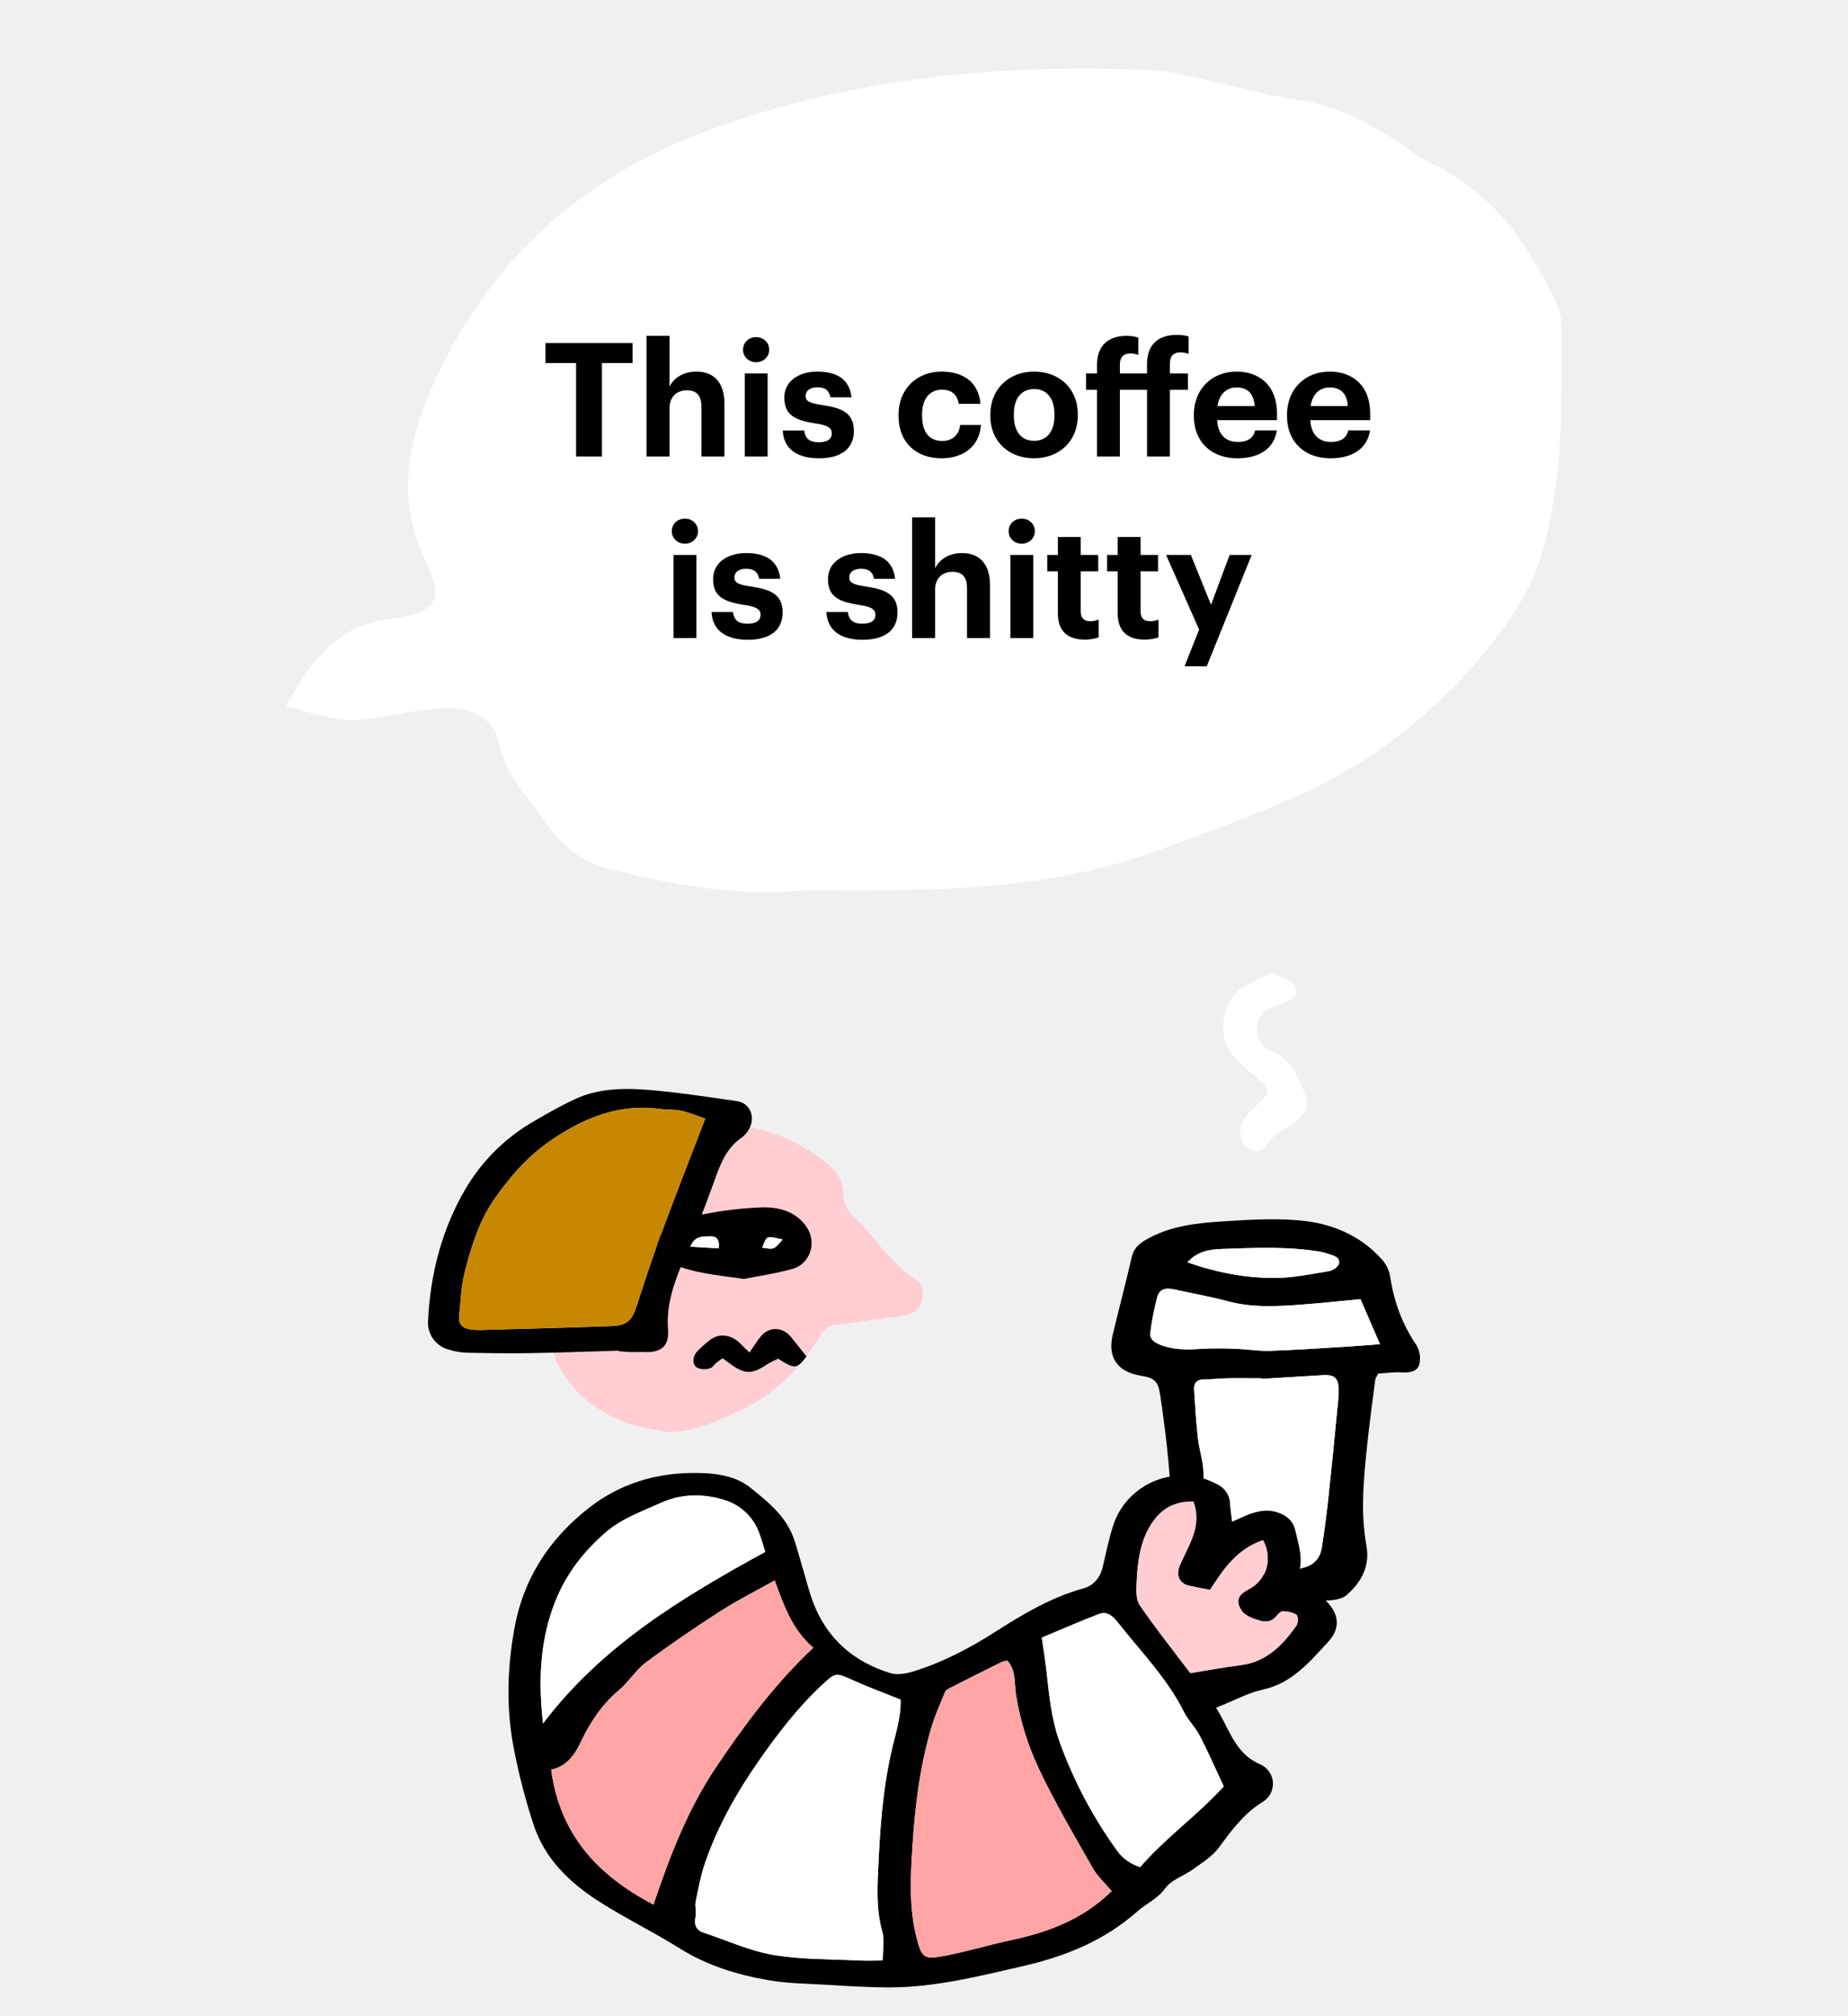
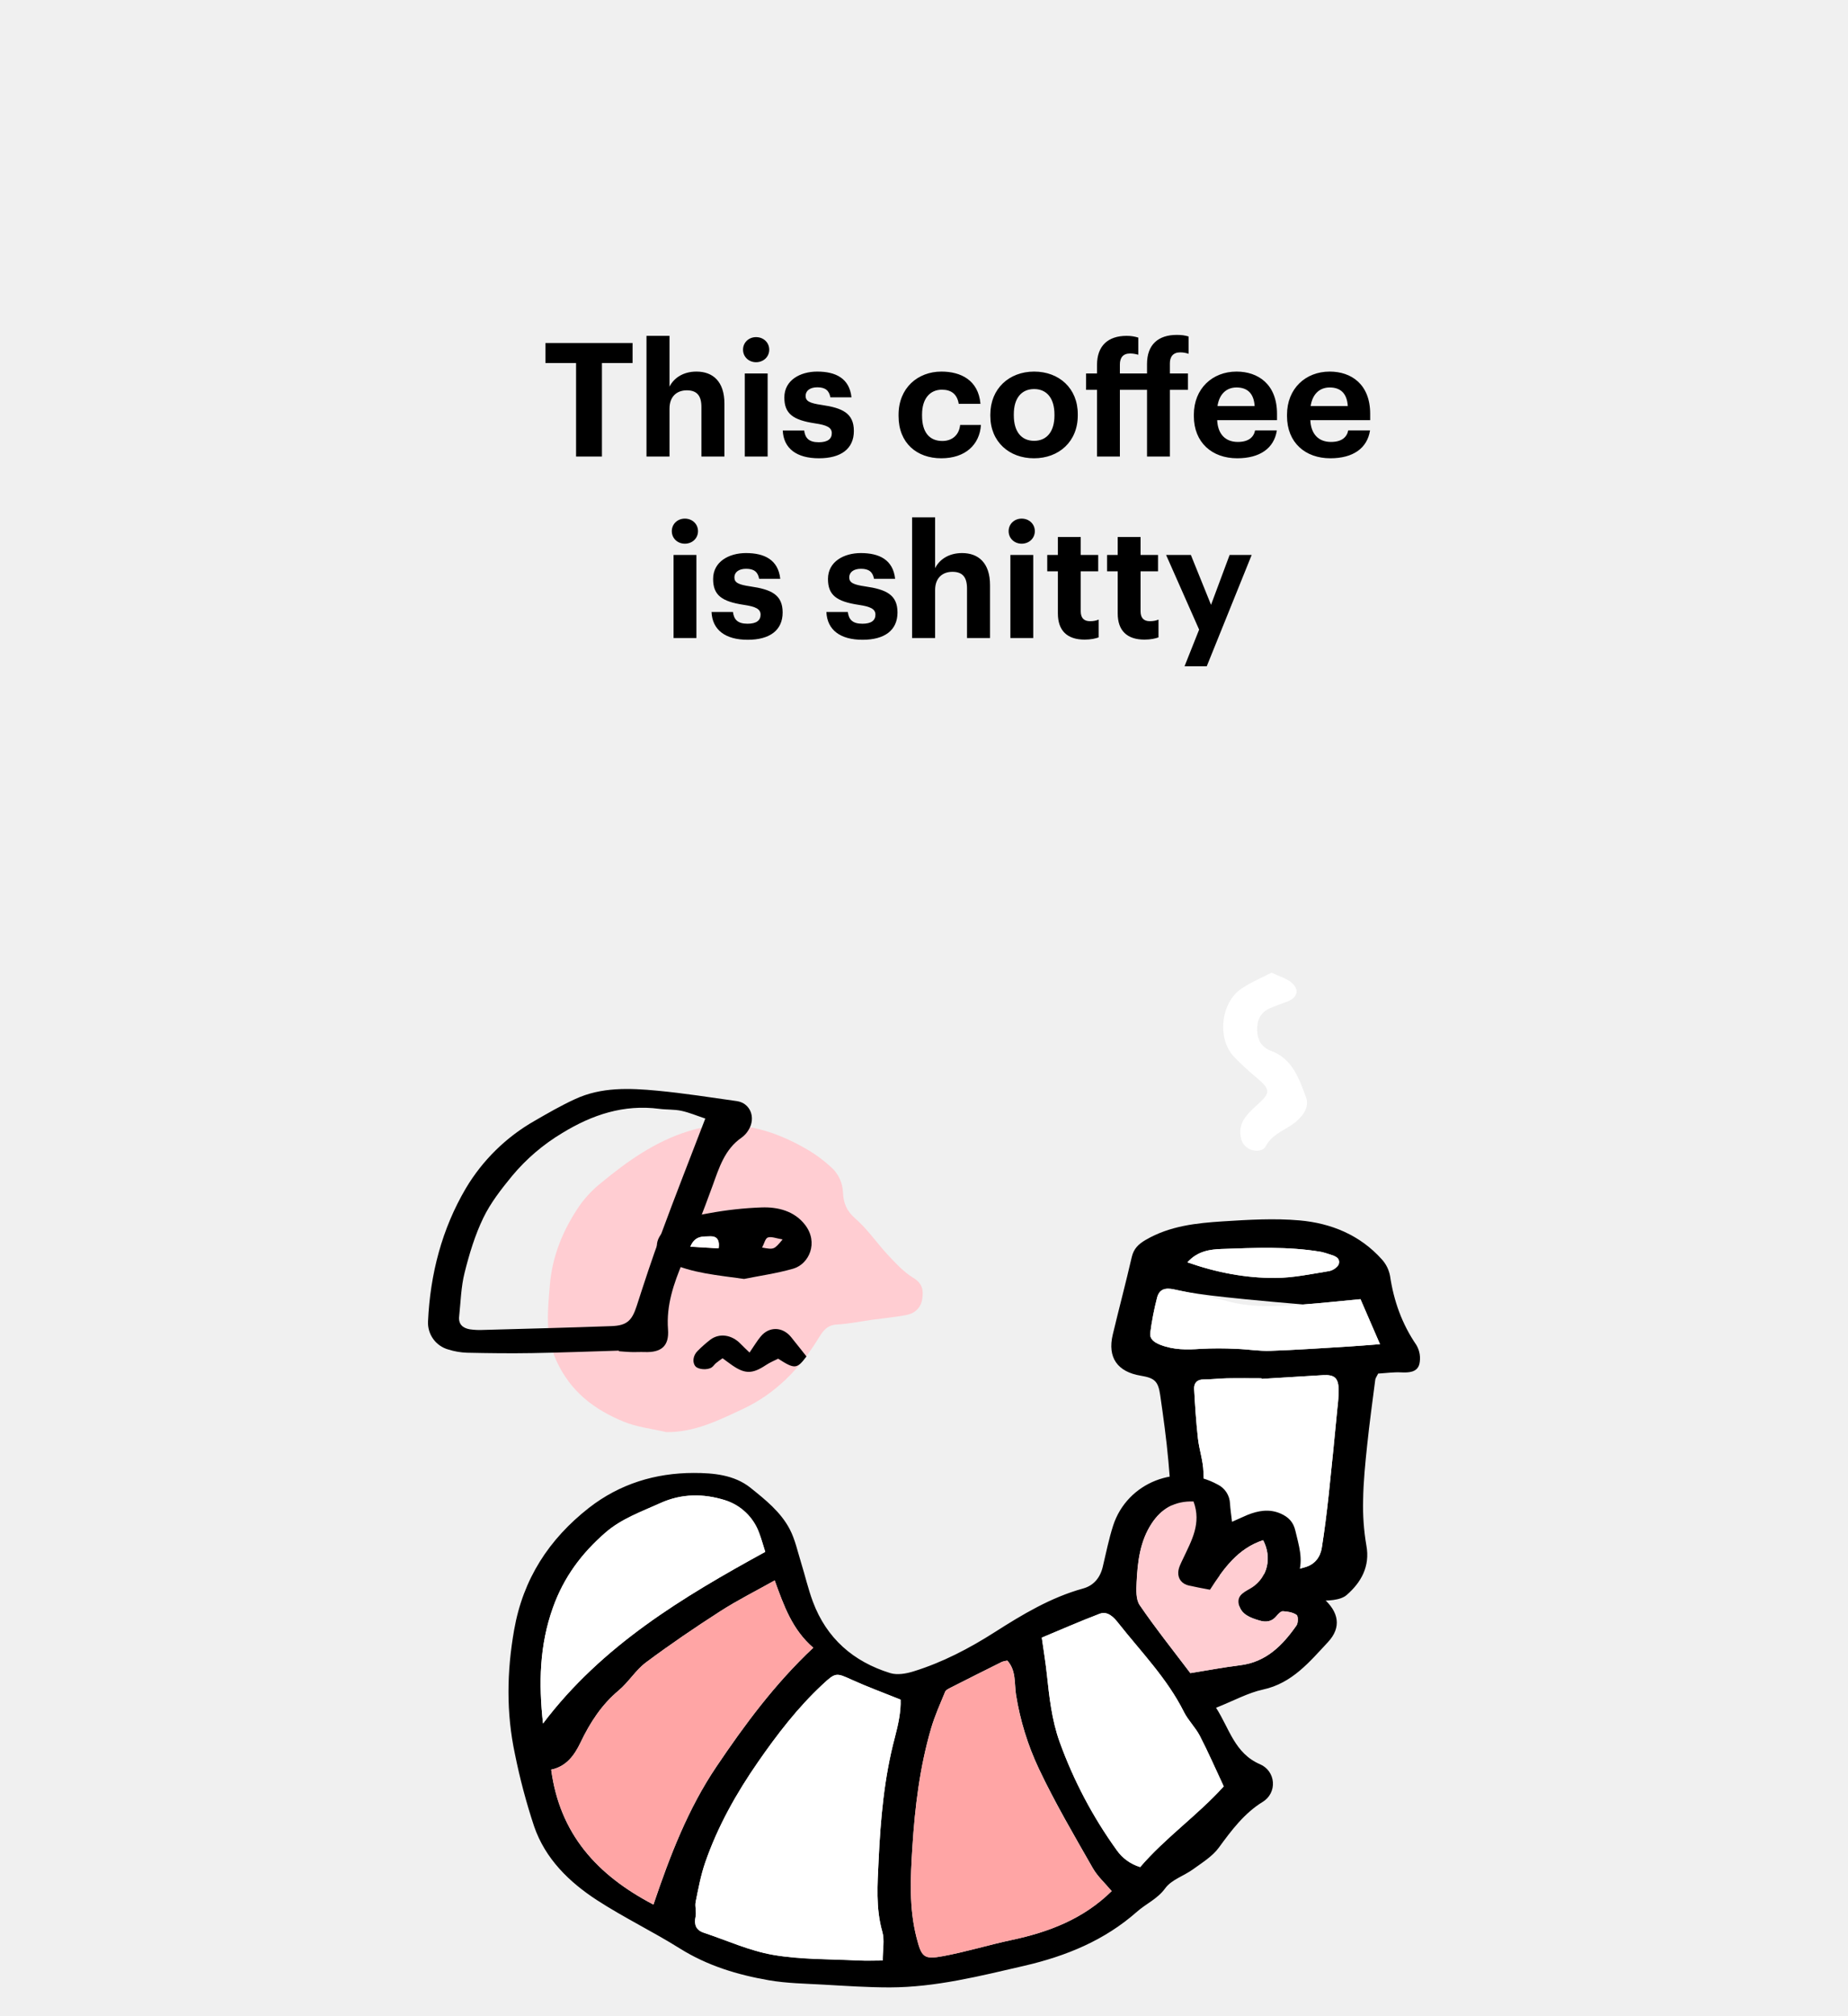
<svg xmlns="http://www.w3.org/2000/svg" width="652" height="711" viewBox="0 0 652 711" fill="none">
  <rect width="652" height="711" fill="#F0F0F0" />
-   <path d="M101 248.968C109.327 233.376 119.313 220.746 136.436 218.481C157.495 215.696 155.572 209.913 149.193 195.789C140.081 175.628 143.903 156.024 152.269 137.015C171.758 92.72 204.398 62.713 250.136 45.894C300.594 27.366 352.571 22.417 405.662 24.721C411.509 24.974 417.318 26.404 423.077 27.632C434.581 30.087 445.933 33.491 457.538 35.225C472.244 37.351 484.609 43.983 496.417 52.31C498.726 54.146 501.2 55.765 503.808 57.145C525.032 66.7 537.979 83.95 547.799 104.161C549.407 107.489 550.938 111.299 550.951 114.893C551.039 141.015 551.621 167.098 544.724 192.789C541.32 205.445 534.777 216.063 527.006 225.998C507.327 251.515 481.228 271.351 451.375 283.481C436.593 289.568 421.596 295.2 406.536 300.579C371.859 312.981 335.625 314.057 299.253 314.057C292.925 314.057 286.597 313.791 280.269 314.247C258.121 315.841 236.556 311.804 215.332 306.539C206.597 304.493 198.95 299.24 193.906 291.821C187.198 281.785 177.998 273.495 175.53 260.65C174.125 253.322 165.81 249.259 156.407 249.74C150.549 250.158 144.721 250.927 138.955 252.044C122.844 254.929 121.313 254.891 101 248.968Z" fill="white" />
  <path d="M203.246 161H212.374V128.016H223.182V120.96H192.438V128.016H203.246V161ZM228.092 161H236.212V144.088C236.212 139.776 238.844 137.648 242.316 137.648C245.9 137.648 247.468 139.552 247.468 143.528V161H255.588V142.352C255.588 134.512 251.5 131.04 245.732 131.04C240.86 131.04 237.668 133.448 236.212 136.36V118.44H228.092V161ZM266.745 127.736C269.377 127.736 271.393 125.832 271.393 123.312C271.393 120.792 269.377 118.888 266.745 118.888C264.169 118.888 262.153 120.792 262.153 123.312C262.153 125.832 264.169 127.736 266.745 127.736ZM262.769 161H270.833V131.712H262.769V161ZM288.935 161.616C296.663 161.616 301.255 158.312 301.255 151.984C301.255 145.712 297.223 143.864 289.887 142.8C285.631 142.184 284.231 141.456 284.231 139.608C284.231 137.816 285.743 136.584 288.375 136.584C291.175 136.584 292.519 137.704 292.967 140.112H300.415C299.687 133.392 294.815 131.04 288.319 131.04C282.327 131.04 276.727 134.064 276.727 140.168C276.727 145.88 279.751 148.12 287.535 149.296C291.735 149.912 293.471 150.752 293.471 152.768C293.471 154.784 292.015 155.96 288.879 155.96C285.351 155.96 284.063 154.448 283.727 151.816H276.167C276.447 158.144 281.039 161.616 288.935 161.616ZM332.09 161.616C340.602 161.616 345.642 156.8 346.09 149.856H338.754C338.362 153.608 335.73 155.512 332.482 155.512C327.946 155.512 325.314 152.488 325.314 146.608V146.16C325.314 140.56 328.114 137.424 332.314 137.424C335.618 137.424 337.69 138.992 338.25 142.408H345.922C345.194 134.008 338.922 131.04 332.146 131.04C323.802 131.04 317.026 136.808 317.026 146.272V146.72C317.026 156.296 323.522 161.616 332.09 161.616ZM364.801 161.616C373.593 161.616 380.257 155.736 380.257 146.496V146.048C380.257 136.92 373.649 131.04 364.857 131.04C356.065 131.04 349.401 137.032 349.401 146.216V146.664C349.401 155.792 356.065 161.616 364.801 161.616ZM364.857 155.456C360.265 155.456 357.689 152.096 357.689 146.496V146.048C357.689 140.448 360.377 137.2 364.857 137.2C369.393 137.2 372.025 140.56 372.025 146.16V146.552C372.025 152.096 369.393 155.456 364.857 155.456ZM387.045 161H395.109V137.48H404.685V161H412.749V137.48H419.133V131.712H412.749V128.128C412.749 125.888 413.813 124.264 416.389 124.264C417.565 124.264 418.573 124.488 419.357 124.768V118.664C418.069 118.272 416.893 118.104 415.157 118.104C408.661 118.104 404.685 121.52 404.685 128.352V131.712H395.109V128.52C395.109 126.224 396.173 124.656 398.693 124.656C399.869 124.656 400.821 124.88 401.605 125.104V119.056C400.317 118.664 399.197 118.44 397.461 118.44C390.965 118.44 387.045 121.912 387.045 128.688V131.712H383.181V137.48H387.045V161ZM436.494 161.616C444.502 161.616 449.542 158.088 450.494 151.76H442.822C442.318 154.224 440.47 155.848 436.718 155.848C432.294 155.848 429.662 153.048 429.438 148.176H450.55V145.936C450.55 135.464 443.83 131.04 436.27 131.04C427.758 131.04 421.206 137.032 421.206 146.272V146.72C421.206 156.072 427.646 161.616 436.494 161.616ZM429.55 143.192C430.166 139.048 432.63 136.64 436.27 136.64C440.134 136.64 442.374 138.768 442.654 143.192H429.55ZM469.361 161.616C477.369 161.616 482.409 158.088 483.361 151.76H475.689C475.185 154.224 473.337 155.848 469.585 155.848C465.161 155.848 462.529 153.048 462.305 148.176H483.417V145.936C483.417 135.464 476.697 131.04 469.137 131.04C460.625 131.04 454.073 137.032 454.073 146.272V146.72C454.073 156.072 460.513 161.616 469.361 161.616ZM462.417 143.192C463.033 139.048 465.497 136.64 469.137 136.64C473.001 136.64 475.241 138.768 475.521 143.192H462.417ZM241.616 191.736C244.248 191.736 246.264 189.832 246.264 187.312C246.264 184.792 244.248 182.888 241.616 182.888C239.04 182.888 237.024 184.792 237.024 187.312C237.024 189.832 239.04 191.736 241.616 191.736ZM237.64 225H245.704V195.712H237.64V225ZM263.806 225.616C271.534 225.616 276.126 222.312 276.126 215.984C276.126 209.712 272.094 207.864 264.758 206.8C260.502 206.184 259.102 205.456 259.102 203.608C259.102 201.816 260.614 200.584 263.246 200.584C266.046 200.584 267.39 201.704 267.838 204.112H275.286C274.558 197.392 269.686 195.04 263.19 195.04C257.198 195.04 251.598 198.064 251.598 204.168C251.598 209.88 254.622 212.12 262.406 213.296C266.606 213.912 268.342 214.752 268.342 216.768C268.342 218.784 266.886 219.96 263.75 219.96C260.222 219.96 258.934 218.448 258.598 215.816H251.038C251.318 222.144 255.91 225.616 263.806 225.616ZM304.329 225.616C312.057 225.616 316.649 222.312 316.649 215.984C316.649 209.712 312.617 207.864 305.281 206.8C301.025 206.184 299.625 205.456 299.625 203.608C299.625 201.816 301.137 200.584 303.769 200.584C306.569 200.584 307.913 201.704 308.361 204.112H315.809C315.081 197.392 310.209 195.04 303.713 195.04C297.721 195.04 292.121 198.064 292.121 204.168C292.121 209.88 295.145 212.12 302.929 213.296C307.129 213.912 308.865 214.752 308.865 216.768C308.865 218.784 307.409 219.96 304.273 219.96C300.745 219.96 299.457 218.448 299.121 215.816H291.561C291.841 222.144 296.433 225.616 304.329 225.616ZM321.799 225H329.919V208.088C329.919 203.776 332.551 201.648 336.023 201.648C339.607 201.648 341.175 203.552 341.175 207.528V225H349.295V206.352C349.295 198.512 345.207 195.04 339.439 195.04C334.567 195.04 331.375 197.448 329.919 200.36V182.44H321.799V225ZM360.452 191.736C363.084 191.736 365.1 189.832 365.1 187.312C365.1 184.792 363.084 182.888 360.452 182.888C357.876 182.888 355.86 184.792 355.86 187.312C355.86 189.832 357.876 191.736 360.452 191.736ZM356.476 225H364.54V195.712H356.476V225ZM382.698 225.56C384.882 225.56 386.506 225.168 387.626 224.776V218.504C386.674 218.896 385.778 219.064 384.546 219.064C382.474 219.064 381.298 217.944 381.298 215.592V201.48H387.458V195.712H381.298V189.384H373.234V195.712H369.482V201.48H373.234V216.32C373.234 222.424 376.538 225.56 382.698 225.56ZM403.807 225.56C405.991 225.56 407.615 225.168 408.735 224.776V218.504C407.783 218.896 406.887 219.064 405.655 219.064C403.583 219.064 402.407 217.944 402.407 215.592V201.48H408.567V195.712H402.407V189.384H394.343V195.712H390.591V201.48H394.343V216.32C394.343 222.424 397.647 225.56 403.807 225.56ZM417.917 234.968H425.757L441.605 195.712H433.821L427.269 213.296L420.157 195.712H411.421L423.069 222.032L417.917 234.968Z" fill="black" />
-   <path d="M486.233 484.389C485.707 485.47 485.284 485.984 485.212 486.546C484.215 494.274 483.151 501.996 482.342 509.742C481.677 516.117 481.024 522.521 480.928 528.92C480.781 534.3 481.163 539.681 482.07 544.986C483.459 552.467 480.13 558.11 475.157 562.448C472.861 564.461 468.354 564.509 464.855 564.467C454.9 564.25 444.947 564.992 435.133 566.684C431.629 567.288 427.883 567.155 424.324 566.847C418.282 566.328 415.702 563.095 415.551 556.962C415.478 554.165 414.946 551.385 414.717 548.588C413.877 537.446 413.23 526.286 412.215 515.156C411.514 507.391 410.445 499.651 409.327 491.929C408.614 487.029 407.315 485.948 402.463 485.138C394.215 483.772 390.687 478.709 392.59 470.685C394.759 461.561 397.188 452.504 399.285 443.362C399.98 440.341 401.653 438.733 404.288 437.205C412.747 432.298 422.131 431.307 431.514 430.709C440.475 430.141 449.55 429.591 458.457 430.371C469.629 431.35 479.846 435.519 487.58 444.171C489.046 445.806 490.033 447.813 490.432 449.972C491.743 458.794 494.632 466.89 499.701 474.298C500.908 476.319 501.292 478.726 500.776 481.023C500.015 483.96 497.097 484.105 494.281 483.966C491.701 483.839 489.085 484.219 486.233 484.389ZM445.085 486.256C445.085 486.183 445.085 486.111 445.085 486.038C441.061 486.038 437.037 485.984 433.001 486.038C430.191 486.093 427.387 486.437 424.584 486.461C422.203 486.461 421.2 487.845 421.309 489.857C421.623 495.645 422.004 501.44 422.644 507.198C423.079 511.174 424.457 515.053 424.59 519.041C424.916 530.104 426.668 540.95 428.753 551.76C429.556 555.911 431.333 557.071 435.496 556.509C441.859 555.651 448.227 554.908 454.577 554.013C456.564 553.703 458.527 553.253 460.45 552.666C463.907 551.675 465.834 549.113 466.36 545.748C467.327 539.609 468.094 533.434 468.777 527.252C469.876 517.071 470.849 506.878 471.846 496.685C472.126 494.492 472.278 492.285 472.299 490.074C472.215 485.911 470.837 484.703 466.722 484.938C459.502 485.367 452.293 485.821 445.097 486.256H445.085ZM479.997 458.153C473.284 458.757 466.541 459.507 459.78 460.02C450.952 460.691 442.016 461.229 433.411 458.939C427.061 457.247 420.638 456.111 414.251 454.709C411.152 454.038 408.97 454.582 408.209 457.73C407.164 461.79 406.369 465.911 405.829 470.069C405.587 472.195 407.2 473.374 409.387 474.238C414.064 476.05 418.747 476.014 423.605 475.67C427.805 475.452 432.014 475.452 436.215 475.67C440.209 475.797 444.209 476.497 448.185 476.364C457.423 476.05 466.65 475.398 475.876 474.848C479.381 474.642 482.879 474.328 486.885 474.02C484.372 468.286 482.263 463.392 479.997 458.153ZM418.94 445.162C429.442 448.836 439.611 450.721 449.961 450.661C456.293 450.625 462.65 449.283 468.928 448.244C470.227 448.032 472.082 446.806 472.36 445.706C472.928 443.47 470.789 442.848 469.025 442.31C468.084 441.972 467.123 441.691 466.148 441.47C454.457 439.477 442.656 440.045 430.916 440.449C426.97 440.6 422.499 441.156 418.94 445.162Z" fill="black" />
+   <path d="M486.233 484.389C485.707 485.47 485.284 485.984 485.212 486.546C484.215 494.274 483.151 501.996 482.342 509.742C481.677 516.117 481.024 522.521 480.928 528.92C480.781 534.3 481.163 539.681 482.07 544.986C483.459 552.467 480.13 558.11 475.157 562.448C472.861 564.461 468.354 564.509 464.855 564.467C454.9 564.25 444.947 564.992 435.133 566.684C431.629 567.288 427.883 567.155 424.324 566.847C418.282 566.328 415.702 563.095 415.551 556.962C415.478 554.165 414.946 551.385 414.717 548.588C413.877 537.446 413.23 526.286 412.215 515.156C411.514 507.391 410.445 499.651 409.327 491.929C408.614 487.029 407.315 485.948 402.463 485.138C394.215 483.772 390.687 478.709 392.59 470.685C394.759 461.561 397.188 452.504 399.285 443.362C399.98 440.341 401.653 438.733 404.288 437.205C412.747 432.298 422.131 431.307 431.514 430.709C440.475 430.141 449.55 429.591 458.457 430.371C469.629 431.35 479.846 435.519 487.58 444.171C489.046 445.806 490.033 447.813 490.432 449.972C491.743 458.794 494.632 466.89 499.701 474.298C500.908 476.319 501.292 478.726 500.776 481.023C500.015 483.96 497.097 484.105 494.281 483.966C491.701 483.839 489.085 484.219 486.233 484.389ZM445.085 486.256C445.085 486.183 445.085 486.111 445.085 486.038C441.061 486.038 437.037 485.984 433.001 486.038C430.191 486.093 427.387 486.437 424.584 486.461C422.203 486.461 421.2 487.845 421.309 489.857C421.623 495.645 422.004 501.44 422.644 507.198C423.079 511.174 424.457 515.053 424.59 519.041C424.916 530.104 426.668 540.95 428.753 551.76C429.556 555.911 431.333 557.071 435.496 556.509C441.859 555.651 448.227 554.908 454.577 554.013C456.564 553.703 458.527 553.253 460.45 552.666C463.907 551.675 465.834 549.113 466.36 545.748C467.327 539.609 468.094 533.434 468.777 527.252C469.876 517.071 470.849 506.878 471.846 496.685C472.126 494.492 472.278 492.285 472.299 490.074C472.215 485.911 470.837 484.703 466.722 484.938C459.502 485.367 452.293 485.821 445.097 486.256H445.085ZM479.997 458.153C473.284 458.757 466.541 459.507 459.78 460.02C427.061 457.247 420.638 456.111 414.251 454.709C411.152 454.038 408.97 454.582 408.209 457.73C407.164 461.79 406.369 465.911 405.829 470.069C405.587 472.195 407.2 473.374 409.387 474.238C414.064 476.05 418.747 476.014 423.605 475.67C427.805 475.452 432.014 475.452 436.215 475.67C440.209 475.797 444.209 476.497 448.185 476.364C457.423 476.05 466.65 475.398 475.876 474.848C479.381 474.642 482.879 474.328 486.885 474.02C484.372 468.286 482.263 463.392 479.997 458.153ZM418.94 445.162C429.442 448.836 439.611 450.721 449.961 450.661C456.293 450.625 462.65 449.283 468.928 448.244C470.227 448.032 472.082 446.806 472.36 445.706C472.928 443.47 470.789 442.848 469.025 442.31C468.084 441.972 467.123 441.691 466.148 441.47C454.457 439.477 442.656 440.045 430.916 440.449C426.97 440.6 422.499 441.156 418.94 445.162Z" fill="black" />
  <path d="M448.602 343C451.405 344.366 454.04 345.048 455.852 346.668C458.535 349.085 457.701 351.81 454.36 353.127C452.318 353.924 450.227 354.631 448.203 355.483C444.813 356.915 443.484 359.652 443.538 363.193C443.593 366.734 445.067 369.332 448.547 370.637C456.027 373.435 458.317 380.389 460.753 386.855C462.021 390.238 459.931 393.386 457.018 395.749C453.532 398.577 448.91 399.731 446.517 404.323C445.23 406.8 439.176 406.287 437.955 401.809C436.432 396.22 439.889 392.975 443.266 389.912C448.348 385.296 448.469 384.408 443.206 379.906C440.408 377.614 437.753 375.155 435.254 372.541C429.333 366.1 430.723 353.568 438.003 348.649C441.242 346.444 444.946 344.915 448.602 343Z" fill="white" />
  <path d="M445.097 486.256C452.305 485.821 459.514 485.368 466.722 484.957C470.837 484.721 472.215 485.93 472.299 490.093C472.278 492.303 472.126 494.51 471.846 496.703C470.849 506.896 469.876 517.089 468.776 527.271C468.106 533.452 467.338 539.627 466.36 545.766C465.834 549.131 463.906 551.693 460.45 552.684C458.527 553.271 456.564 553.721 454.577 554.032C448.227 554.926 441.858 555.669 435.496 556.527C431.333 557.089 429.556 555.923 428.753 551.778C426.668 540.968 424.916 530.123 424.59 519.059C424.475 515.095 423.079 511.204 422.644 507.216C422.003 501.458 421.623 495.664 421.308 489.875C421.2 487.863 422.203 486.498 424.583 486.479C427.387 486.479 430.191 486.111 433 486.056C437.024 485.984 441.049 486.056 445.085 486.056C445.097 486.123 445.097 486.183 445.097 486.256Z" fill="white" />
  <path d="M479.997 458.153C482.263 463.392 484.384 468.286 486.873 474.032C482.867 474.34 479.369 474.636 475.864 474.86C466.638 475.41 457.411 476.068 448.173 476.377C444.197 476.51 440.197 475.809 436.203 475.682C432.002 475.464 427.793 475.464 423.593 475.682C418.759 476.026 414.052 476.081 409.375 474.25C407.188 473.386 405.575 472.207 405.816 470.081C406.357 465.923 407.152 461.803 408.197 457.742C408.97 454.564 411.152 454.02 414.239 454.721C420.626 456.111 427.049 457.247 433.399 458.951C442.003 461.241 450.922 460.703 459.768 460.032C466.541 459.537 473.284 458.782 479.997 458.153Z" fill="white" />
  <path d="M418.94 445.162C422.499 441.156 426.971 440.6 430.916 440.461C442.656 440.057 454.481 439.489 466.149 441.483C467.124 441.703 468.084 441.984 469.025 442.322C470.789 442.86 472.928 443.483 472.36 445.718C472.082 446.818 470.227 448.044 468.928 448.256C462.638 449.283 456.294 450.624 449.961 450.673C439.611 450.721 429.442 448.836 418.94 445.162Z" fill="white" />
  <path d="M429.037 602.243C433.75 609.542 435.569 618.315 444.596 622.182C445.853 622.72 446.938 623.593 447.732 624.706C448.526 625.819 448.998 627.129 449.098 628.492C449.198 629.856 448.921 631.22 448.297 632.437C447.674 633.654 446.728 634.675 445.563 635.391C439.019 639.391 434.5 645.433 430.01 651.578C427.744 654.671 424.137 656.859 420.947 659.185C417.757 661.511 413.31 662.865 411.122 665.88C408.355 669.686 404.355 671.318 401.128 674.176C389.69 684.279 376.156 689.807 361.443 693.221C345.733 696.846 330.144 700.822 313.921 700.858C306.096 700.858 298.265 700.321 290.44 699.874C284.042 699.511 277.564 699.426 271.274 698.339C260.193 696.423 249.522 693.185 239.818 687.1C230.29 681.143 220.096 676.224 210.677 670.121C200.81 663.717 192.381 655.499 188.441 644.055C185.663 635.682 183.399 627.146 181.662 618.496C178.574 603.995 178.804 589.457 181.396 574.775C184.568 556.781 193.668 542.805 207.8 531.73C218.676 523.271 231.202 519.458 244.731 519.434C251.667 519.434 259.027 520.074 264.761 524.648C270.03 528.878 275.474 533.204 278.658 539.325C280.537 542.95 281.401 547.113 282.628 551.059C284.054 555.645 285.123 560.358 286.797 564.841C291.631 577.772 301.063 585.989 314.078 590.013C316.549 590.775 319.733 590.225 322.319 589.409C332.543 586.237 341.951 581.331 350.984 575.566C360.778 569.319 370.748 563.325 382.132 560.183C385.841 559.162 388.138 556.418 389.056 552.594C390.228 547.718 391.195 542.769 392.73 538.008C397.666 522.739 415.503 515.778 429.587 523.506C430.857 524.126 431.935 525.079 432.705 526.263C433.476 527.448 433.91 528.819 433.962 530.231C434.077 532.159 434.379 534.068 434.675 536.66C436.965 535.657 438.53 534.914 440.113 534.243C443.938 532.721 447.787 532.014 451.793 533.748C454.554 534.956 456.306 536.702 457.019 539.79C458.197 544.872 459.919 549.802 458.089 555.143C457.194 557.754 459.14 559.107 461.279 560.195C463.251 561.097 465.107 562.233 466.808 563.578C472.354 568.412 473.412 573.85 468.518 579.095C462.046 586.019 455.889 593.596 445.624 595.814C440.331 596.962 435.376 599.723 429.037 602.243ZM311.431 691.378C311.431 687.481 312.132 684.127 311.298 681.221C308.924 672.883 309.588 664.357 309.981 656.061C310.664 641.481 311.933 626.877 315.727 612.642C316.936 608.08 317.914 603.385 317.739 599.349C311.558 596.859 305.945 594.817 300.525 592.346C294.978 589.82 294.791 589.729 290.096 594.11C281.407 602.219 274.211 611.59 267.474 621.3C259.8 632.345 253.22 644.043 248.803 656.798C247.256 661.264 246.386 665.977 245.45 670.623C245.105 672.303 245.764 674.182 245.413 675.85C244.809 678.683 245.504 680.605 248.302 681.541C256.447 684.254 264.435 687.928 272.803 689.366C282.622 691.052 292.773 690.816 302.785 691.33C305.745 691.505 308.718 691.378 311.431 691.378ZM286.93 581.077C279.48 574.618 276.585 566.322 273.323 557.343C266.604 561.107 260.15 564.328 254.114 568.219C245.19 573.953 236.398 579.929 227.897 586.267C224.272 588.98 221.776 593.21 218.266 596.146C212.223 601.185 208.139 607.548 204.852 614.436C202.574 619.197 199.74 622.95 194.465 624.067C197.486 646.678 210.507 661.179 230.544 671.656C236.441 654.224 242.815 637.753 252.749 623.028C262.755 608.188 273.365 593.82 286.93 581.077V581.077ZM392.204 666.877C389.841 664.049 387.213 661.693 385.557 658.78C379.008 647.3 372.265 635.82 366.603 623.892C362.649 615.554 359.906 606.693 358.458 597.578C357.854 593.596 358.561 589.077 355.407 585.609C354.774 585.674 354.151 585.814 353.552 586.025C347.445 589.059 341.352 592.12 335.274 595.21C334.591 595.56 333.691 595.983 333.461 596.605C331.721 600.835 329.836 605.01 328.549 609.373C324.513 623.125 322.797 637.276 321.902 651.523C321.238 662.158 320.694 672.804 323.383 683.3C325.159 690.206 325.896 691.1 332.887 689.789C340.966 688.278 348.863 685.849 356.905 684.133C370.029 681.36 382.222 676.726 392.204 666.901V666.877ZM431.745 629.947C428.778 623.614 426.252 617.796 423.34 612.176C421.781 609.155 419.195 606.69 417.684 603.663C411.781 591.868 402.579 582.515 394.548 572.346C393.116 570.533 390.893 567.965 387.938 569.095C380.887 571.784 373.968 574.829 367.558 577.494C368.234 582.285 368.887 586.189 369.31 590.122C370.186 598.273 371.026 606.388 373.829 614.206C378.732 627.799 385.502 640.643 393.944 652.369C395.955 655.269 398.891 657.399 402.27 658.412C411.177 648.037 422.464 640.224 431.745 629.971V629.947ZM191.583 607.79C212.405 580.243 240.906 563.192 269.999 547.276C269.196 544.745 268.628 542.636 267.86 540.63C266.877 537.897 265.275 535.429 263.178 533.42C261.082 531.41 258.548 529.913 255.776 529.047C248.308 526.721 240.574 526.63 233.003 530.08C226.253 533.144 219.281 535.548 213.528 540.57C205.196 547.82 198.955 556.201 195.136 566.817C190.314 580.17 190.024 593.669 191.583 607.79ZM419.98 590.019C426.022 589.053 431.763 587.959 437.569 587.24C446.759 586.11 452.518 580.237 457.436 573.21C458.04 572.322 458.071 569.905 457.466 569.488C456.155 568.581 454.27 568.279 452.632 568.195C451.871 568.195 450.941 569.216 450.312 569.965C448.633 571.959 446.602 572.134 444.3 571.445C441.146 570.503 437.914 569.343 437.11 565.79C436.306 562.237 439.527 561.276 441.865 559.748C447.201 556.231 448.88 549.276 445.666 543.144C436.741 546.044 431.678 553.198 426.935 560.6C424.24 560.074 421.871 559.669 419.533 559.137C417.05 558.575 415.606 556.829 415.745 554.382C415.841 552.769 416.735 551.162 417.448 549.633C420.379 543.367 424.016 537.24 421.128 529.482C414.482 529.228 409.733 532.086 406.349 537.24C402.24 543.488 401.37 550.727 401.032 557.977C400.911 560.678 400.742 564.02 402.119 566.038C407.618 574.134 413.751 581.808 419.974 590.031L419.98 590.019Z" fill="black" />
  <path d="M311.431 691.378C308.718 691.378 305.745 691.505 302.784 691.378C292.772 690.864 282.621 691.1 272.803 689.414C264.434 687.976 256.446 684.303 248.301 681.59C245.504 680.653 244.821 678.732 245.413 675.898C245.764 674.23 245.105 672.351 245.449 670.671C246.392 666.025 247.262 661.312 248.803 656.847C253.22 644.091 259.8 632.394 267.473 621.348C274.21 611.638 281.407 602.267 290.096 594.158C294.79 589.778 294.978 589.868 300.524 592.394C305.962 594.865 311.558 596.907 317.739 599.397C317.914 603.409 316.941 608.104 315.727 612.69C311.932 626.925 310.663 641.529 309.981 656.109C309.588 664.405 308.923 672.931 311.298 681.269C312.132 684.133 311.431 687.481 311.431 691.378Z" fill="white" />
  <path d="M286.93 581.077C273.365 593.82 262.761 608.188 252.749 623.016C242.815 637.741 236.435 654.212 230.543 671.644C210.507 661.167 197.498 646.665 194.465 624.055C199.74 622.938 202.574 619.185 204.852 614.424C208.139 607.536 212.241 601.173 218.265 596.134C221.776 593.198 224.259 588.968 227.897 586.255C236.398 579.917 245.19 573.941 254.114 568.207C260.156 564.328 266.603 561.107 273.322 557.331C276.585 566.322 279.479 574.618 286.93 581.077Z" fill="#FFA5A5" />
  <path d="M392.204 666.901C382.222 676.726 370.029 681.36 356.887 684.158C348.845 685.874 340.948 688.303 332.869 689.813C325.878 691.124 325.141 690.23 323.365 683.324C320.658 672.828 321.22 662.176 321.884 651.548C322.773 637.3 324.489 623.149 328.531 609.397C329.812 605.034 331.703 600.847 333.443 596.63C333.697 596.025 334.597 595.584 335.256 595.234C341.334 592.144 347.427 589.083 353.534 586.05C354.133 585.838 354.756 585.698 355.389 585.633C358.543 589.101 357.806 593.62 358.44 597.602C359.888 606.717 362.631 615.578 366.585 623.916C372.222 635.868 378.99 647.3 385.539 658.804C387.213 661.717 389.836 664.073 392.204 666.901Z" fill="#FFA5A5" />
  <path d="M431.745 629.971C422.44 640.242 411.201 648.037 402.271 658.436C398.891 657.423 395.955 655.293 393.944 652.393C385.502 640.667 378.733 627.823 373.83 614.231C371.026 606.412 370.204 598.297 369.31 590.146C368.887 586.213 368.234 582.291 367.558 577.518C373.969 574.853 380.887 571.808 387.938 569.119C390.893 567.989 393.117 570.551 394.549 572.37C402.585 582.557 411.781 591.892 417.684 603.687C419.195 606.708 421.781 609.197 423.34 612.2C426.252 617.82 428.778 623.638 431.745 629.971Z" fill="white" />
  <path d="M191.583 607.79C190.024 593.657 190.314 580.158 195.118 566.787C198.936 556.171 205.178 547.814 213.51 540.539C219.262 535.518 226.235 533.113 232.984 530.05C240.555 526.612 248.289 526.691 255.758 529.017C258.53 529.883 261.063 531.38 263.16 533.389C265.257 535.399 266.859 537.867 267.842 540.6C268.61 542.636 269.177 544.745 269.981 547.246C240.906 563.204 212.404 580.255 191.583 607.79Z" fill="white" />
  <path d="M419.974 590.031C413.75 581.802 407.618 574.134 402.083 566.056C400.705 564.044 400.874 560.696 400.995 557.995C401.334 550.745 402.204 543.494 406.312 537.258C409.696 532.104 414.463 529.246 421.092 529.5C423.98 537.258 420.342 543.397 417.412 549.651C416.699 551.18 415.805 552.787 415.708 554.4C415.569 556.817 417.013 558.594 419.497 559.156C421.835 559.687 424.204 560.092 426.898 560.618C431.648 553.216 436.711 546.062 445.629 543.162C448.844 549.295 447.164 556.249 441.829 559.766C439.521 561.288 436.264 562.243 437.073 565.808C437.883 569.373 441.11 570.521 444.264 571.464C446.566 572.152 448.596 571.977 450.276 569.983C450.88 569.234 451.835 568.171 452.596 568.213C454.258 568.273 456.143 568.6 457.43 569.506C458.034 569.923 458.034 572.34 457.4 573.228C452.481 580.255 446.723 586.128 437.533 587.258C431.756 587.971 425.998 589.059 419.974 590.031Z" fill="#FFCDD2" />
  <path d="M322.235 450.645C318.888 448.609 316.078 445.558 313.353 442.657C309.395 438.428 306.102 433.473 301.788 429.739C298.658 427.044 297.559 424.186 297.407 420.47C297.345 418.765 296.934 417.091 296.198 415.552C295.462 414.012 294.418 412.641 293.13 411.522C290.764 409.35 288.192 407.415 285.45 405.745C272.217 397.89 258.308 394.108 242.949 398.887C231.203 402.513 221.42 409.431 212.133 417.105C209.302 419.346 206.792 421.965 204.671 424.887C198.768 433.425 194.828 442.808 193.988 453.286C193.275 462.21 192.176 470.711 196.248 479.733C201.275 490.814 209.62 497.026 219.982 501.328C224.719 503.291 230.048 503.841 235.088 505.038C245.039 505.14 253.589 500.862 262.103 496.875C273.734 491.436 282.326 482.494 288.96 471.642C290.501 469.116 291.982 467.249 295.353 467.08C299.534 466.869 303.673 465.974 307.83 465.4C311.812 464.851 315.824 464.494 319.758 463.745C322.725 463.183 324.863 461.267 325.365 458.174C325.867 455.08 325.516 452.639 322.235 450.645Z" fill="#FFCDD2" />
  <path d="M262.523 451.017C252.974 449.669 244.241 448.99 236.166 445.224C231.017 442.826 230.277 437.839 234.448 433.915C238.914 429.719 244.661 428.847 250.207 427.833C256.302 426.704 262.472 426.027 268.667 425.806C274.516 425.588 280.294 427.093 284.025 431.923C288.876 438.198 285.459 445.746 279.894 447.388C273.958 449.091 267.775 449.943 262.523 451.017ZM253.537 440.241C254.044 436.906 252.579 435.887 250.526 435.988C248.144 436.11 245.239 435.603 243.562 439.648L253.537 440.241ZM276.123 437.083C273.822 436.713 272.159 435.973 270.902 436.404C269.995 436.718 269.62 438.584 268.875 439.952C273.097 440.707 273.097 440.707 276.123 437.083V437.083Z" fill="black" />
  <path d="M253.536 440.241L243.561 439.648C245.239 435.593 248.123 436.1 250.526 435.988C252.578 435.887 254.043 436.906 253.536 440.241Z" fill="white" />
-   <path d="M276.123 437.083C273.081 440.713 273.081 440.713 268.9 439.957C269.62 438.584 269.995 436.719 270.927 436.409C272.159 435.973 273.821 436.713 276.123 437.083Z" fill="white" />
  <path d="M218.372 476.296C208.13 476.598 197.888 477.003 187.647 477.172C180.015 477.299 172.372 477.208 164.735 477.039C162.521 476.954 160.329 476.576 158.215 475.915C156.061 475.328 154.172 474.023 152.862 472.215C151.552 470.407 150.9 468.206 151.013 465.976C151.78 449.299 155.913 433.384 164.354 419.064C170.237 409.174 178.586 400.98 188.583 395.281C193.272 392.575 197.985 389.843 202.885 387.602C212.178 383.288 222.118 383.711 231.942 384.635C241.308 385.523 250.625 386.985 259.948 388.303C264.704 388.979 266.776 394.115 264.111 398.46C263.499 399.511 262.676 400.424 261.695 401.142C255.652 405.287 253.725 411.789 251.392 418.194C248.122 427.193 244.627 436.123 240.909 444.985C237.713 452.635 235.036 460.248 235.683 468.798C236.13 474.701 233.326 477.021 227.405 476.798C225.804 476.737 224.196 476.858 222.571 476.798C221.163 476.761 219.761 476.61 218.341 476.514L218.372 476.296ZM248.837 394.46C245.894 393.481 243.193 392.327 240.377 391.723C237.852 391.185 235.175 391.366 232.589 391.028C220.075 389.396 208.97 393.094 198.426 399.529C191.697 403.542 185.697 408.666 180.68 414.683C176.885 419.305 173.097 424.145 170.523 429.475C167.574 435.565 165.574 442.206 163.919 448.81C162.656 453.807 162.547 459.082 161.991 464.272C161.695 467.021 163.333 468.375 165.774 468.785C167.374 469.012 168.993 469.083 170.608 468.997C185.647 468.58 200.686 468.199 215.719 467.656C221.242 467.456 222.97 465.686 224.649 460.514C227.356 452.127 230.088 443.746 233.157 435.487C238.051 422.169 243.26 408.973 248.837 394.46V394.46Z" fill="black" />
-   <path d="M248.837 394.46C243.26 408.961 238.052 422.169 233.127 435.474C230.064 443.734 227.327 452.115 224.62 460.501C222.952 465.674 221.212 467.444 215.689 467.643C200.656 468.187 185.617 468.568 170.578 468.985C168.963 469.07 167.345 469 165.744 468.773C163.327 468.362 161.665 467.009 161.961 464.26C162.517 459.094 162.626 453.795 163.889 448.798C165.545 442.206 167.545 435.565 170.493 429.462C173.067 424.133 176.856 419.293 180.65 414.671C185.667 408.653 191.667 403.53 198.396 399.517C208.94 393.082 220.046 389.384 232.559 391.016C235.145 391.354 237.822 391.173 240.348 391.71C243.194 392.327 245.894 393.481 248.837 394.46Z" fill="#C58800" />
  <path d="M284.534 478.35C281.168 482.845 280.374 482.893 274.537 479.139C273.221 479.815 271.619 480.466 270.211 481.402C265.493 484.54 262.856 484.601 258.31 481.45C257.239 480.713 256.208 479.919 254.931 478.987C254.154 479.555 253.351 480.084 252.614 480.7C252.061 481.159 251.675 481.831 251.087 482.221C249.568 483.231 246.356 482.971 245.382 481.848C244.21 480.522 244.46 478.06 246.093 476.447C247.514 475.003 249.035 473.658 250.643 472.42C253.843 470.041 258.178 470.686 261.245 473.855C262.281 474.926 263.378 475.944 264.449 476.98C265.954 474.813 267.034 472.94 268.398 471.302C271.36 467.717 276.073 467.834 279.075 471.484C280.944 473.786 282.774 476.144 284.534 478.35Z" fill="black" />
</svg>